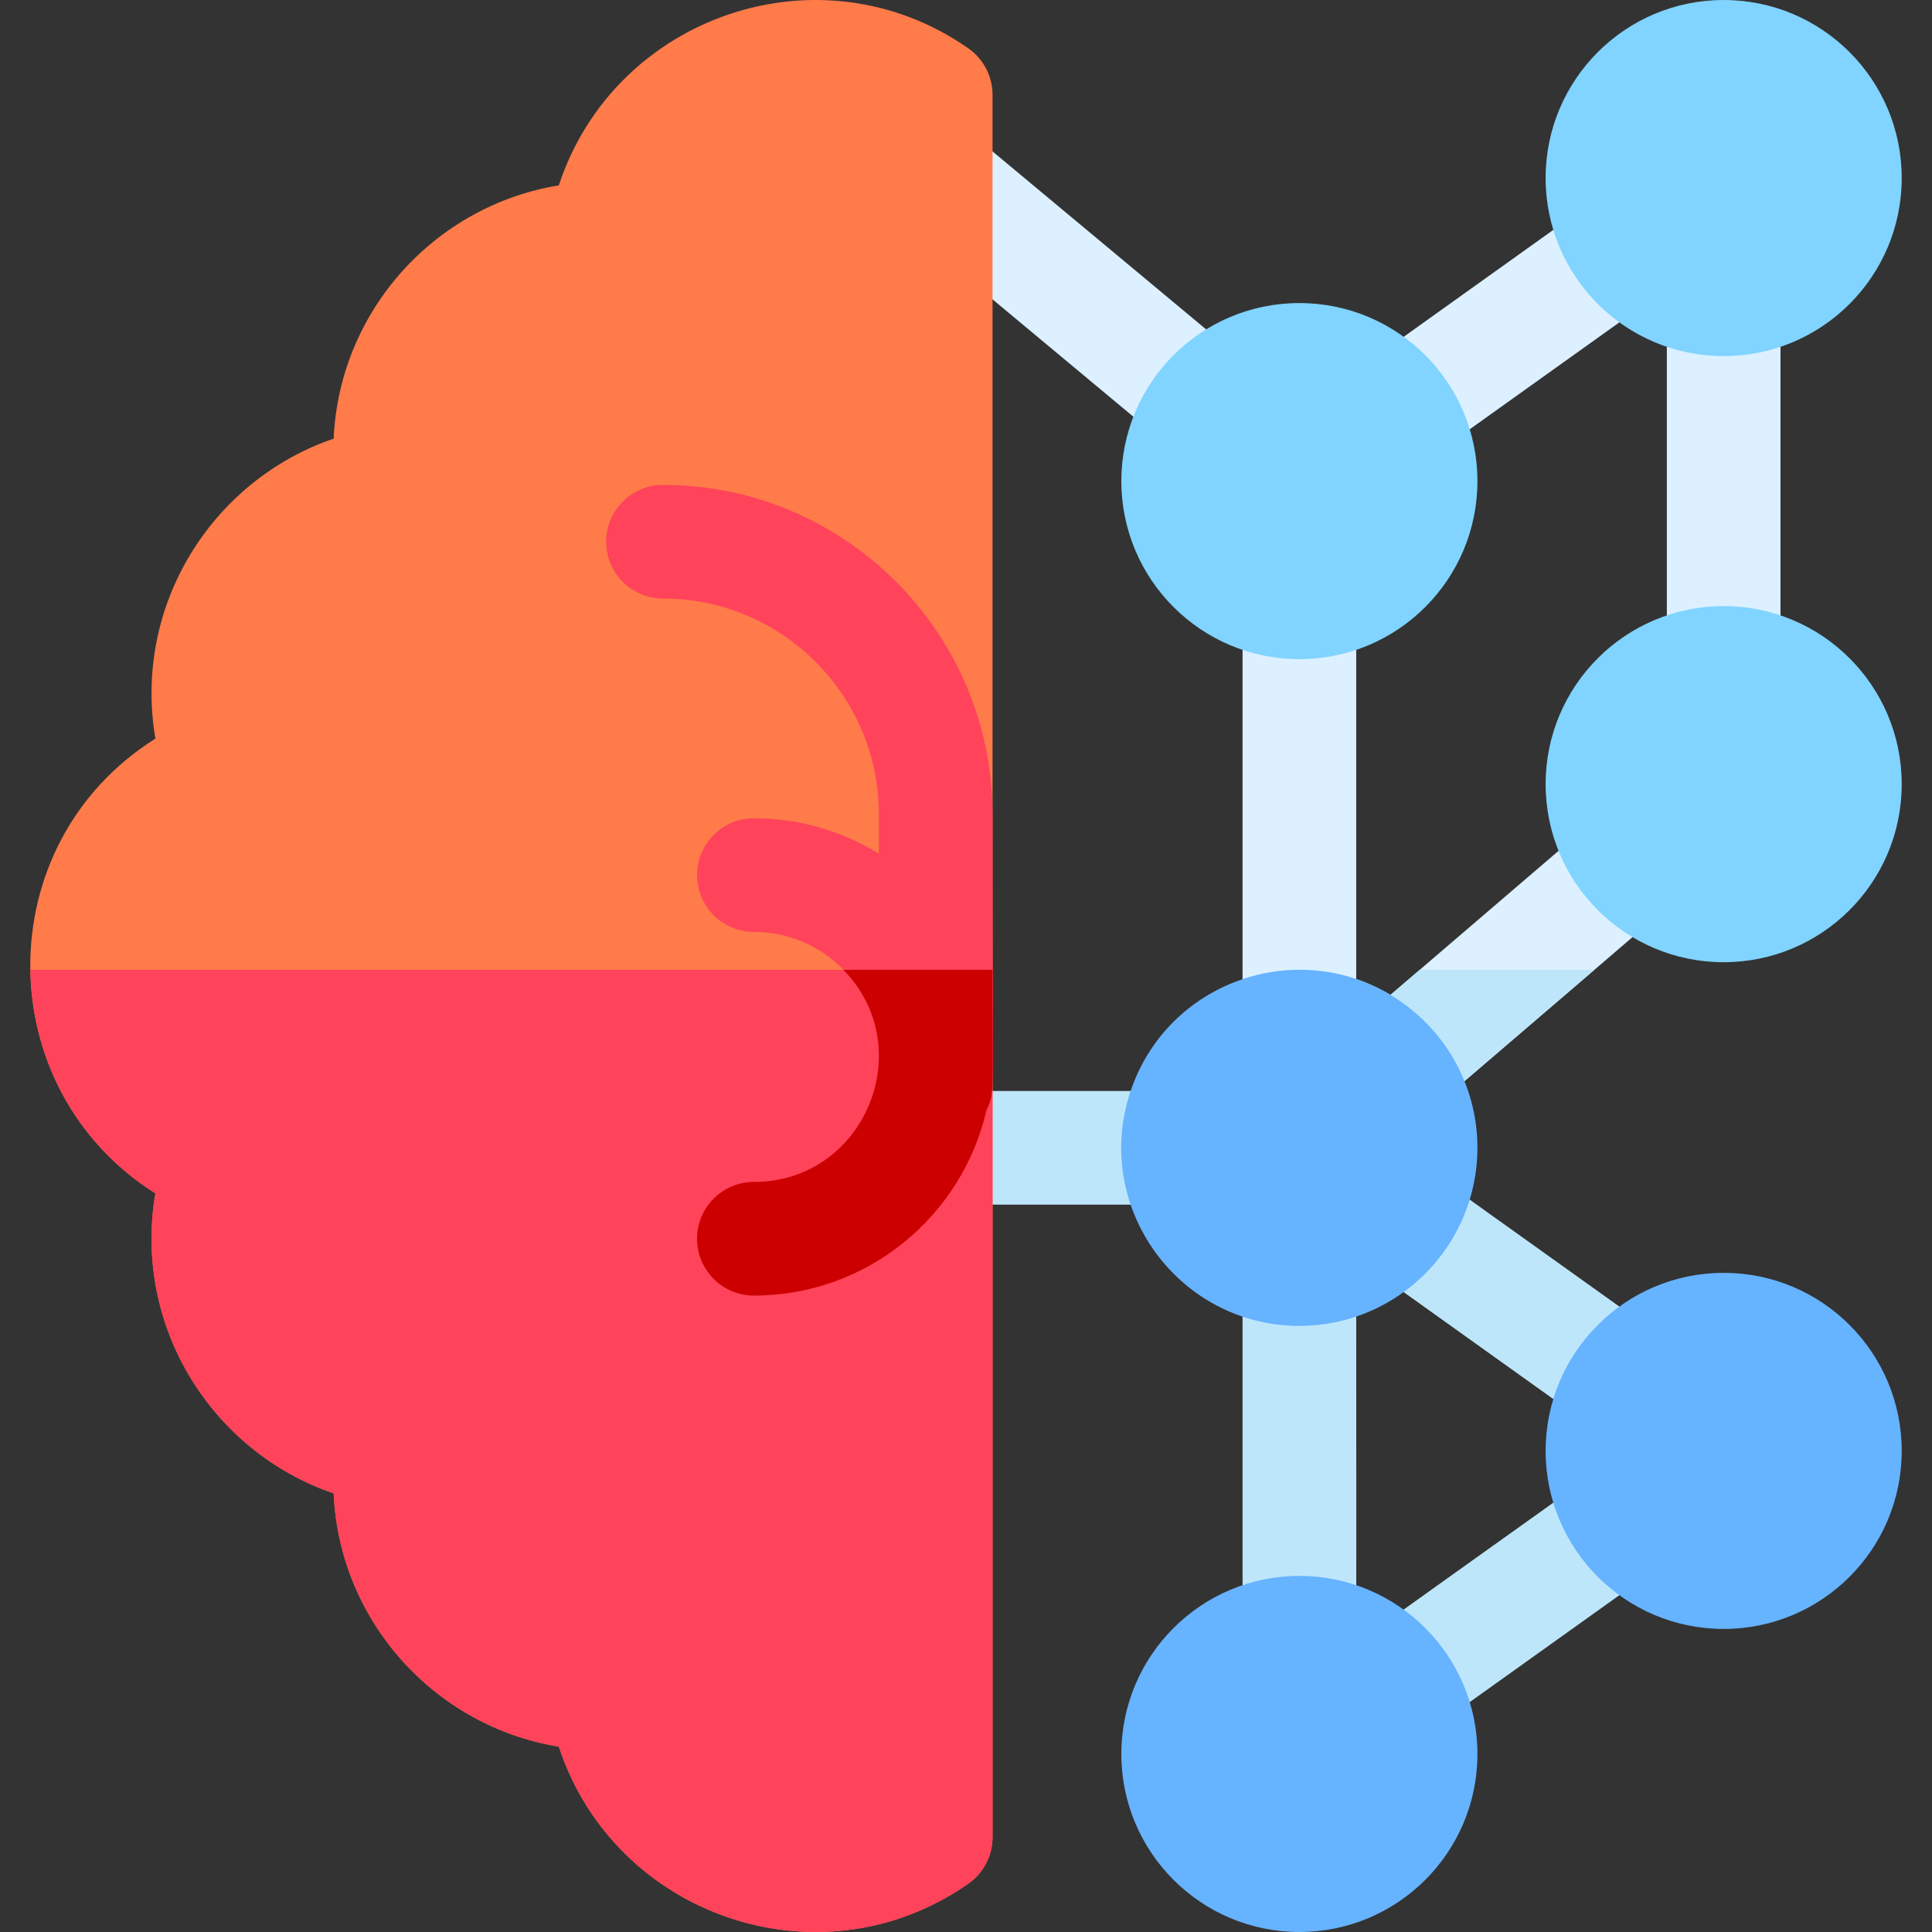
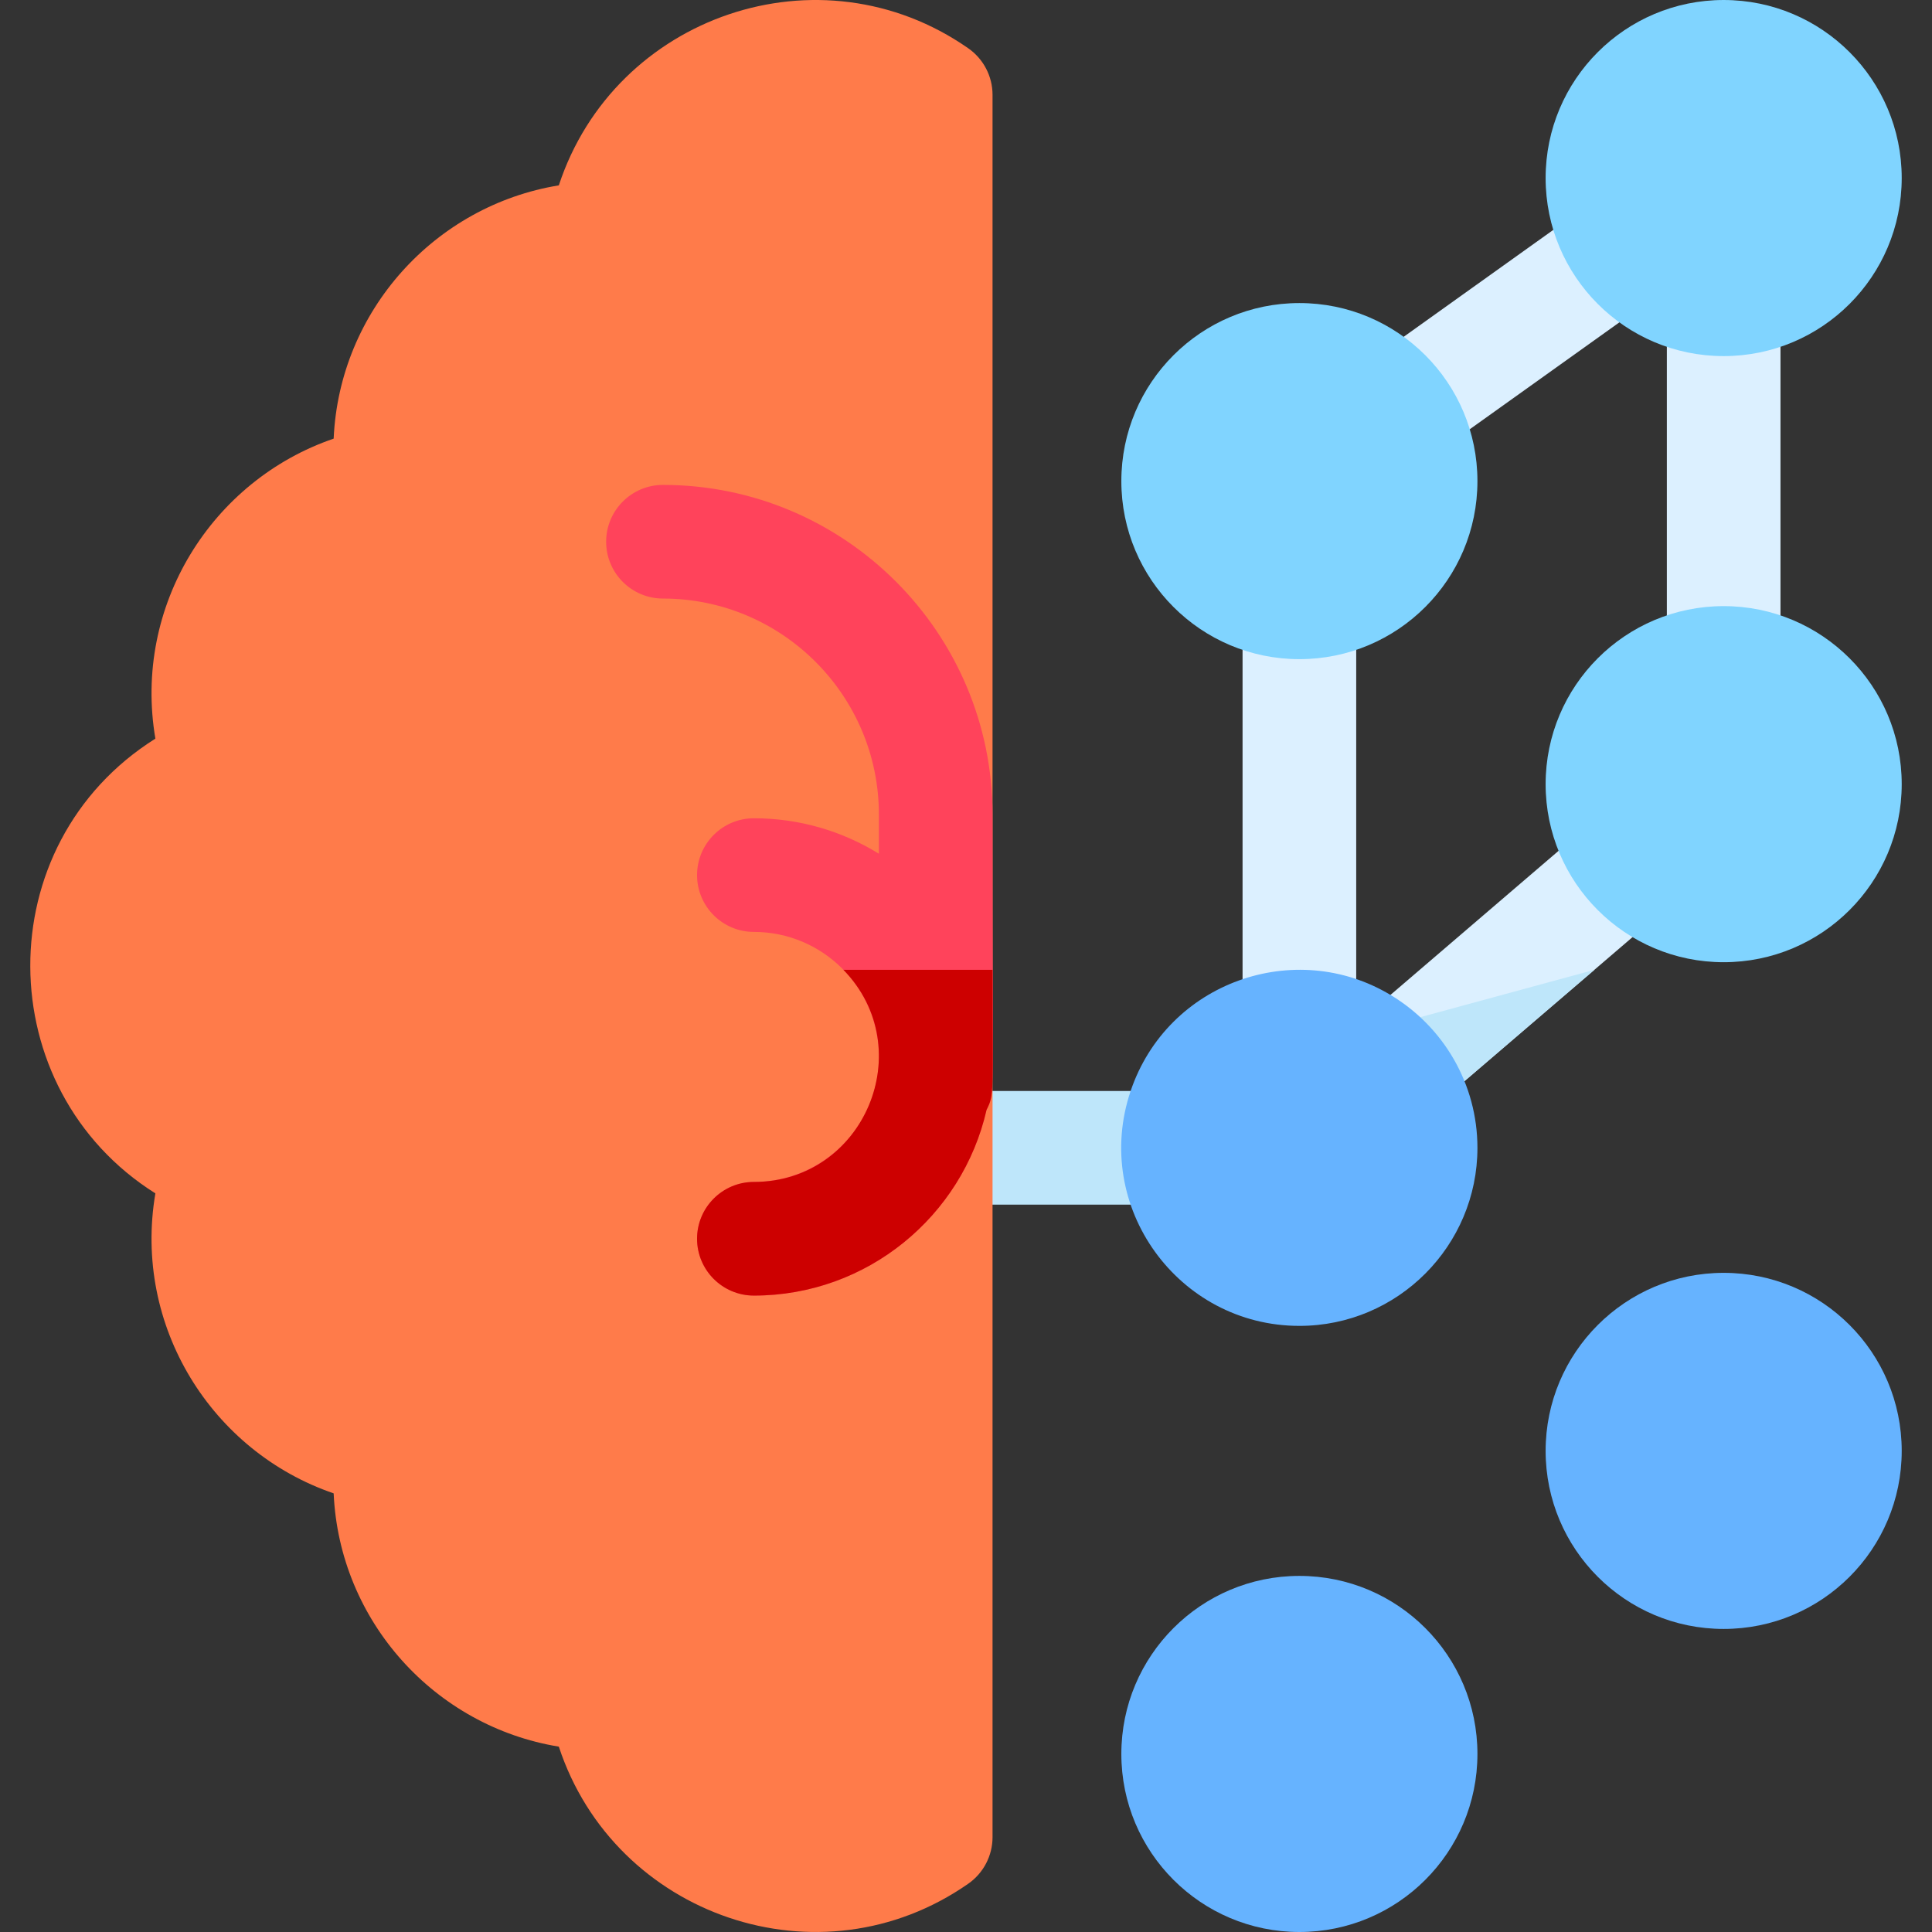
<svg xmlns="http://www.w3.org/2000/svg" id="Capa_1" enable-background="new 0 0 510.001 510.001" height="512" viewBox="0 0 510.001 510.001" width="512">
  <rect x="0" y="0" width="510.001" height="510.001" fill="#333333" stroke="none" />
  <g>
    <g fill="#dcf0ff">
      <path d="m443.458 69.43c3.554-13.49-11.767-24.222-23.222-16.034l-59.9 42.8c-11.906 8.507-5.735 27.206 8.733 27.206 3.018 0 6.065-.908 8.708-2.796l59.9-42.8c4.509-3.222 2.329-4.341 2.329 1.195v96c0 8.284 6.716 15 15 15s15-6.716 15-15v-96c.001-14.068-17.634-20.315-26.548-9.571z" />
-       <path d="m237.404 58.525 71.42 59.51c2.805 2.336 6.209 3.477 9.595 3.477 13.965 0 20.378-17.552 9.61-26.524l-71.42-59.51c-6.364-5.302-15.823-4.442-21.126 1.922-5.303 6.363-4.443 15.821 1.921 21.125z" />
      <path d="m440.467 239.221c-11.176 9.575-43.391 37.19-63.4 54.34-9.634 8.223-24.314 1.537-24.74-10.82-9.71 7.74-24.32.87-24.32-11.74v-112c0-8.28 6.72-15 15-15s15 6.72 15 15v111.38c46.245-39.637 25.579-21.917 62.94-53.94 6.29-5.39 15.76-4.66 21.15 1.63 5.39 6.289 4.66 15.76-1.63 21.15z" />
    </g>
-     <path d="m420.887 256.001c-1.735 1.495 4.57-3.917-43.82 37.56-9.611 8.203-24.313 1.554-24.74-10.82-9.71 7.74-24.32.87-24.32-11.74v-12.55c12.527-4.229 26.951-3.081 39.04 4.18 2.82-2.41 4.93-4.22 7.73-6.63z" fill="#bee6fa" />
+     <path d="m420.887 256.001c-1.735 1.495 4.57-3.917-43.82 37.56-9.611 8.203-24.313 1.554-24.74-10.82-9.71 7.74-24.32.87-24.32-11.74c12.527-4.229 26.951-3.081 39.04 4.18 2.82-2.41 4.93-4.22 7.73-6.63z" fill="#bee6fa" />
    <path d="m311.007 288.001h-64c-8.284 0-15 6.716-15 15s6.716 15 15 15h64c8.284 0 15-6.716 15-15s-6.716-15-15-15z" fill="#bee6fa" />
-     <path d="m360.336 333.805 59.9 42.8c2.644 1.889 5.689 2.796 8.708 2.796 14.475 0 20.635-18.702 8.733-27.206l-59.9-42.8c-11.344-8.105-26.801 2.45-23.222 16.034-8.908-10.737-26.549-4.51-26.549 9.57v96c0 14.068 17.635 20.315 26.549 9.57-3.596 13.647 11.925 24.106 23.222 16.034l59.9-42.8c6.74-4.816 8.3-14.185 3.484-20.925-4.817-6.742-14.187-8.302-20.926-3.484-65.418 46.742-60.908 43.243-62.755 45.486.752-2.809.526 5.36.526-99.882.001-5.534-2.177-4.414 2.33-1.193z" fill="#bee6fa" />
    <path d="m390.007 303.001c0 25.814-20.982 47-47 47-31.976 0-54.839-31.525-44.55-62 9.741-28.805 43.427-40.485 68.59-25.37 13.962 8.335 22.96 23.482 22.96 40.37z" fill="#66b3ff" />
    <circle cx="343.007" cy="463.001" fill="#66b3ff" r="47" />
    <circle cx="455.007" cy="383.001" fill="#66b3ff" r="47" />
    <circle cx="455.007" cy="207.001" fill="#80d4ff" r="47" />
    <circle cx="455.007" cy="47.001" fill="#80d4ff" r="47" />
    <circle cx="343.007" cy="127.001" fill="#80d4ff" r="47" />
    <path d="m262.007 25.041v459.92c0 4.9-2.4 9.5-6.42 12.3-39.173 27.329-93.346 8.593-108.07-36.19-32.68-5.34-57.93-33.06-59.44-66.86-32.138-10.986-53.03-44.081-47.06-79.19-43.661-27.459-44.397-92.118 0-120.04-5.973-35.128 14.939-68.21 47.06-79.19 1.51-33.8 26.76-61.52 59.44-66.86 14.732-44.806 68.914-63.508 108.07-36.19 4.02 2.8 6.42 7.4 6.42 12.3z" fill="#ff7b4a" />
-     <path d="m262.007 256.001v228.96c0 4.9-2.4 9.5-6.42 12.3-39.173 27.329-93.346 8.593-108.07-36.19-32.68-5.34-57.93-33.06-59.44-66.86-32.138-10.986-53.03-44.081-47.06-79.19-20.13-12.66-32.67-34.58-32.99-59.02z" fill="#ff435b" />
    <path d="m262.007 215.001c0 76.818.637 73.514-1.58 77.97-6.38 28.04-31.48 49.03-61.42 49.03-8.28 0-15-6.72-15-15s6.72-15 15-15c18.2 0 33-14.8 33-33 0-18.182-14.8-33-33-33-8.28 0-15-6.72-15-15s6.72-15 15-15c12.09 0 23.4 3.43 33 9.36v-10.36c0-31.43-25.57-57-57-57-8.28 0-15-6.72-15-15s6.72-15 15-15c47.97 0 87 39.03 87 87z" fill="#ff435b" />
    <path d="m262.007 256.001c0 33.022.524 32.74-1.58 36.97-6.38 28.04-31.48 49.03-61.42 49.03-8.28 0-15-6.72-15-15s6.72-15 15-15c29.188 0 43.87-35.272 23.63-56z" fill="#cd0000" />
  </g>
</svg>